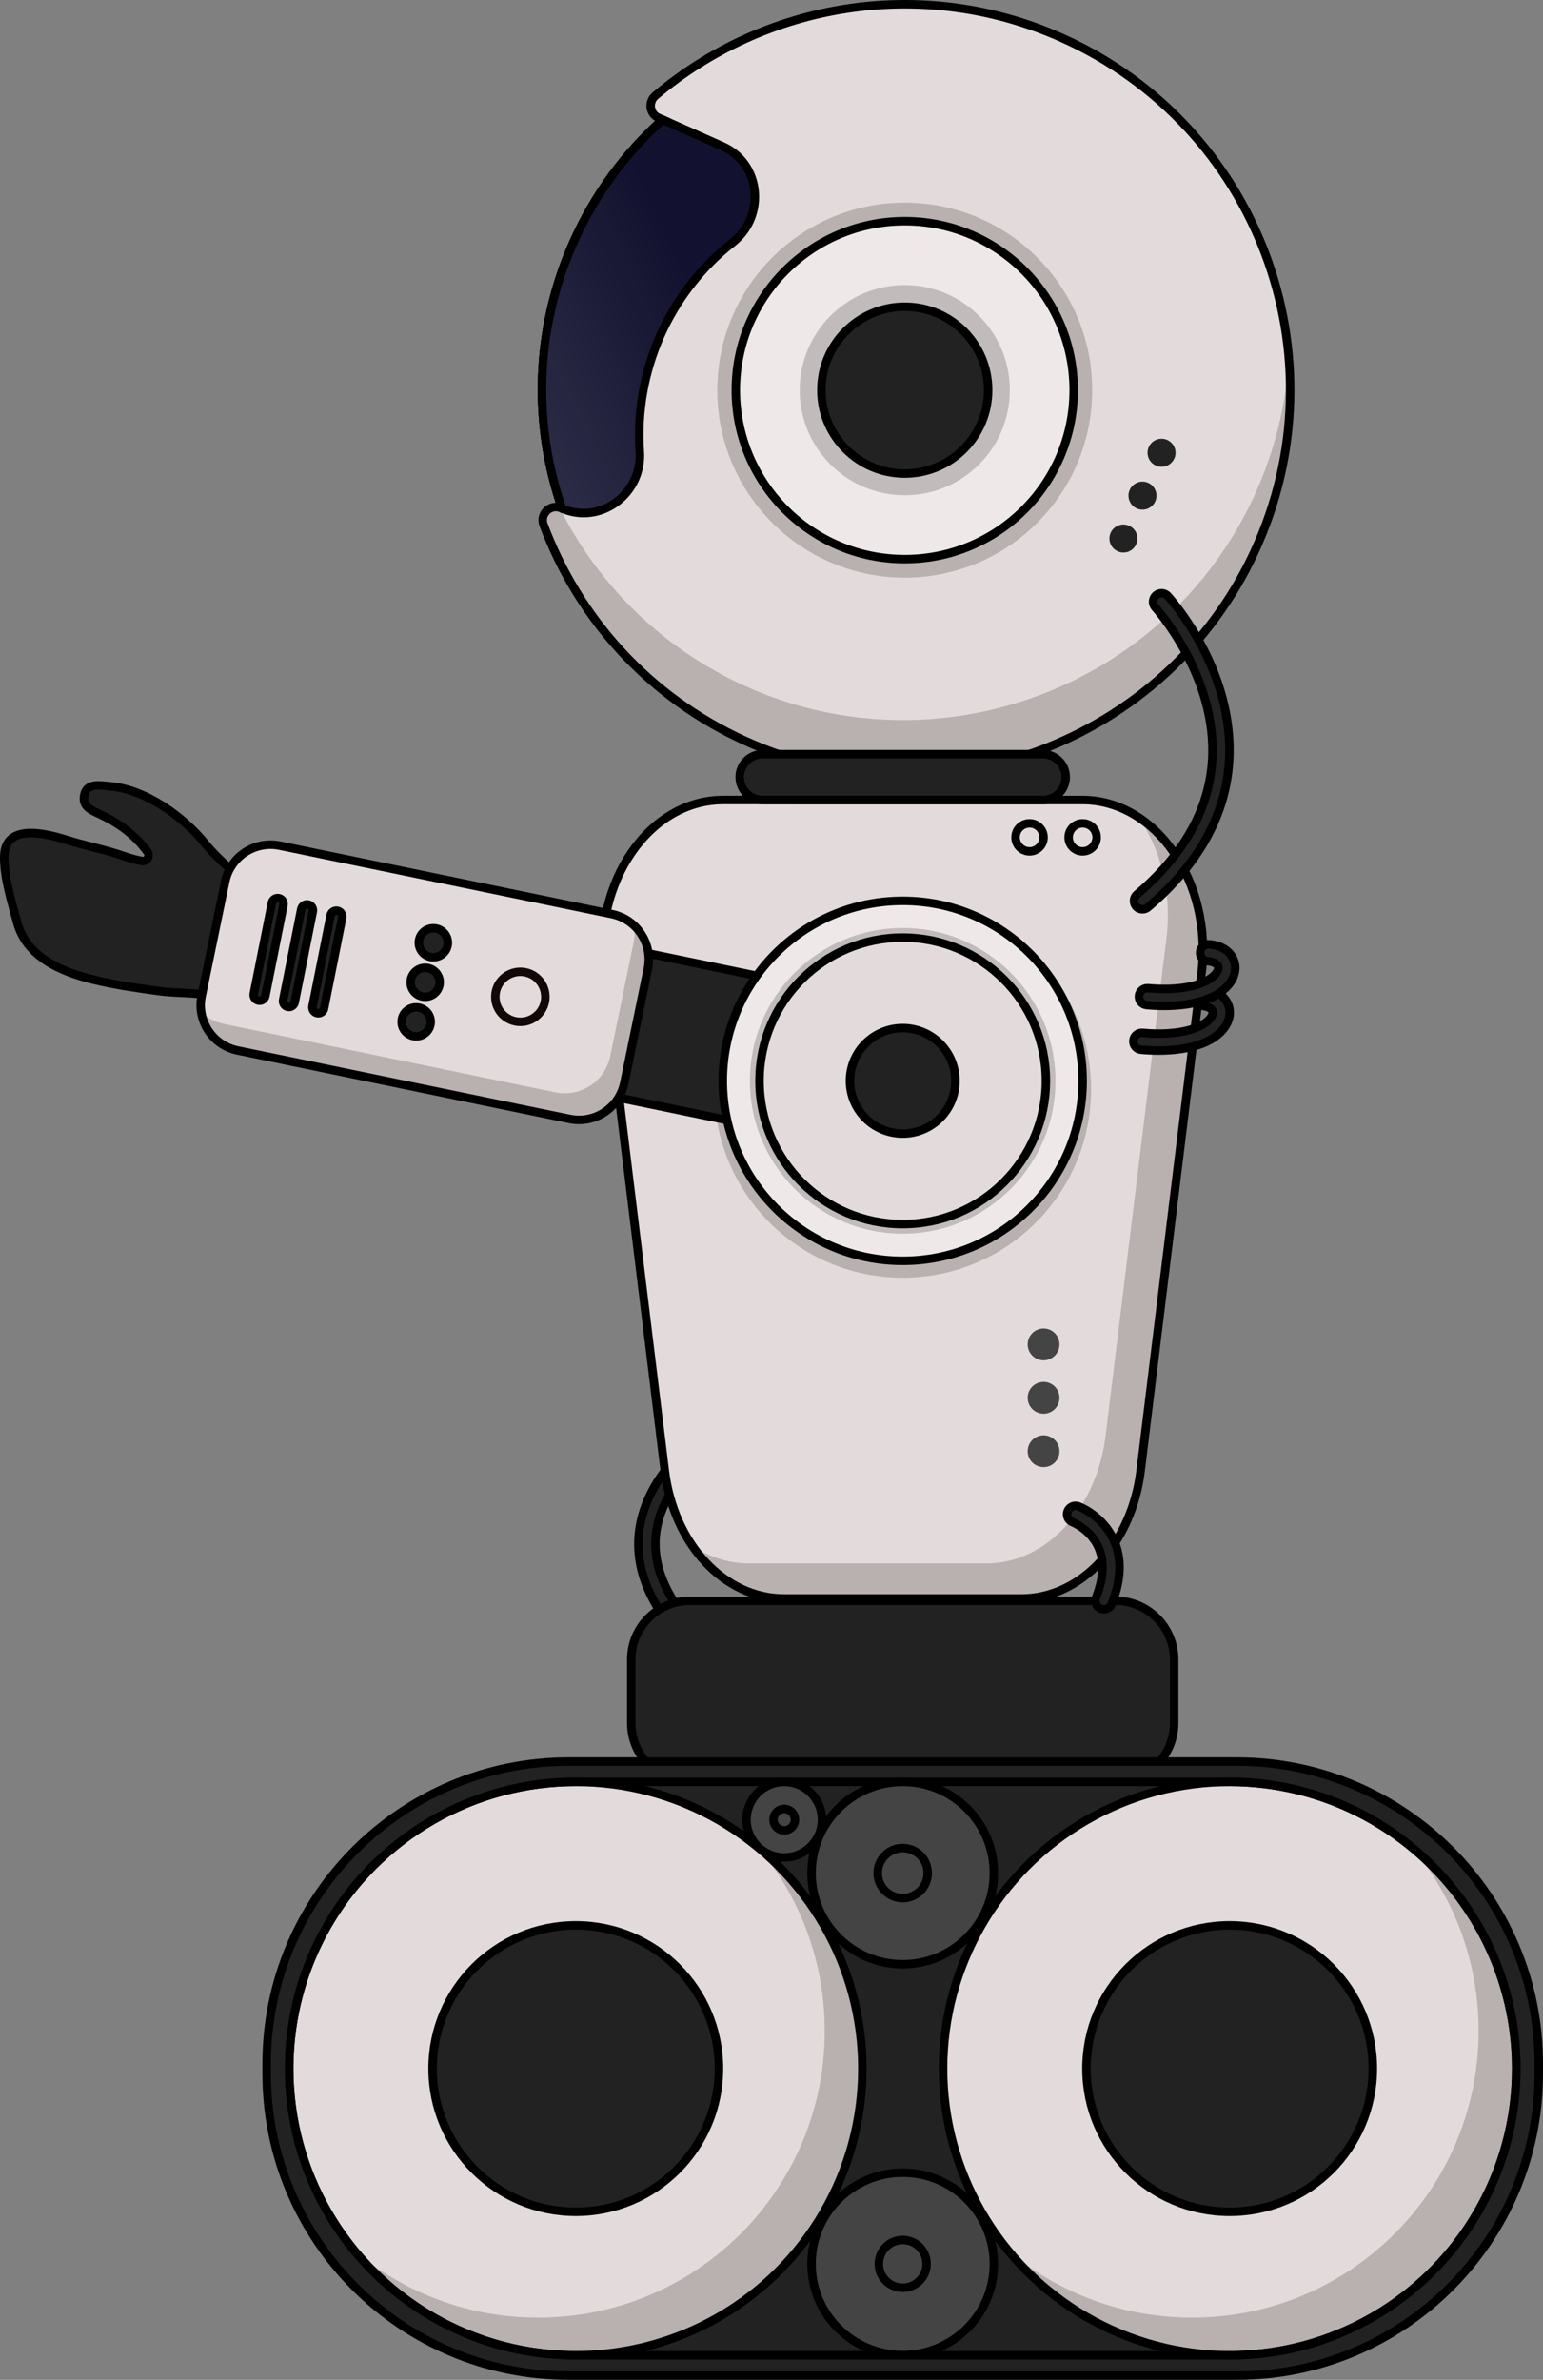
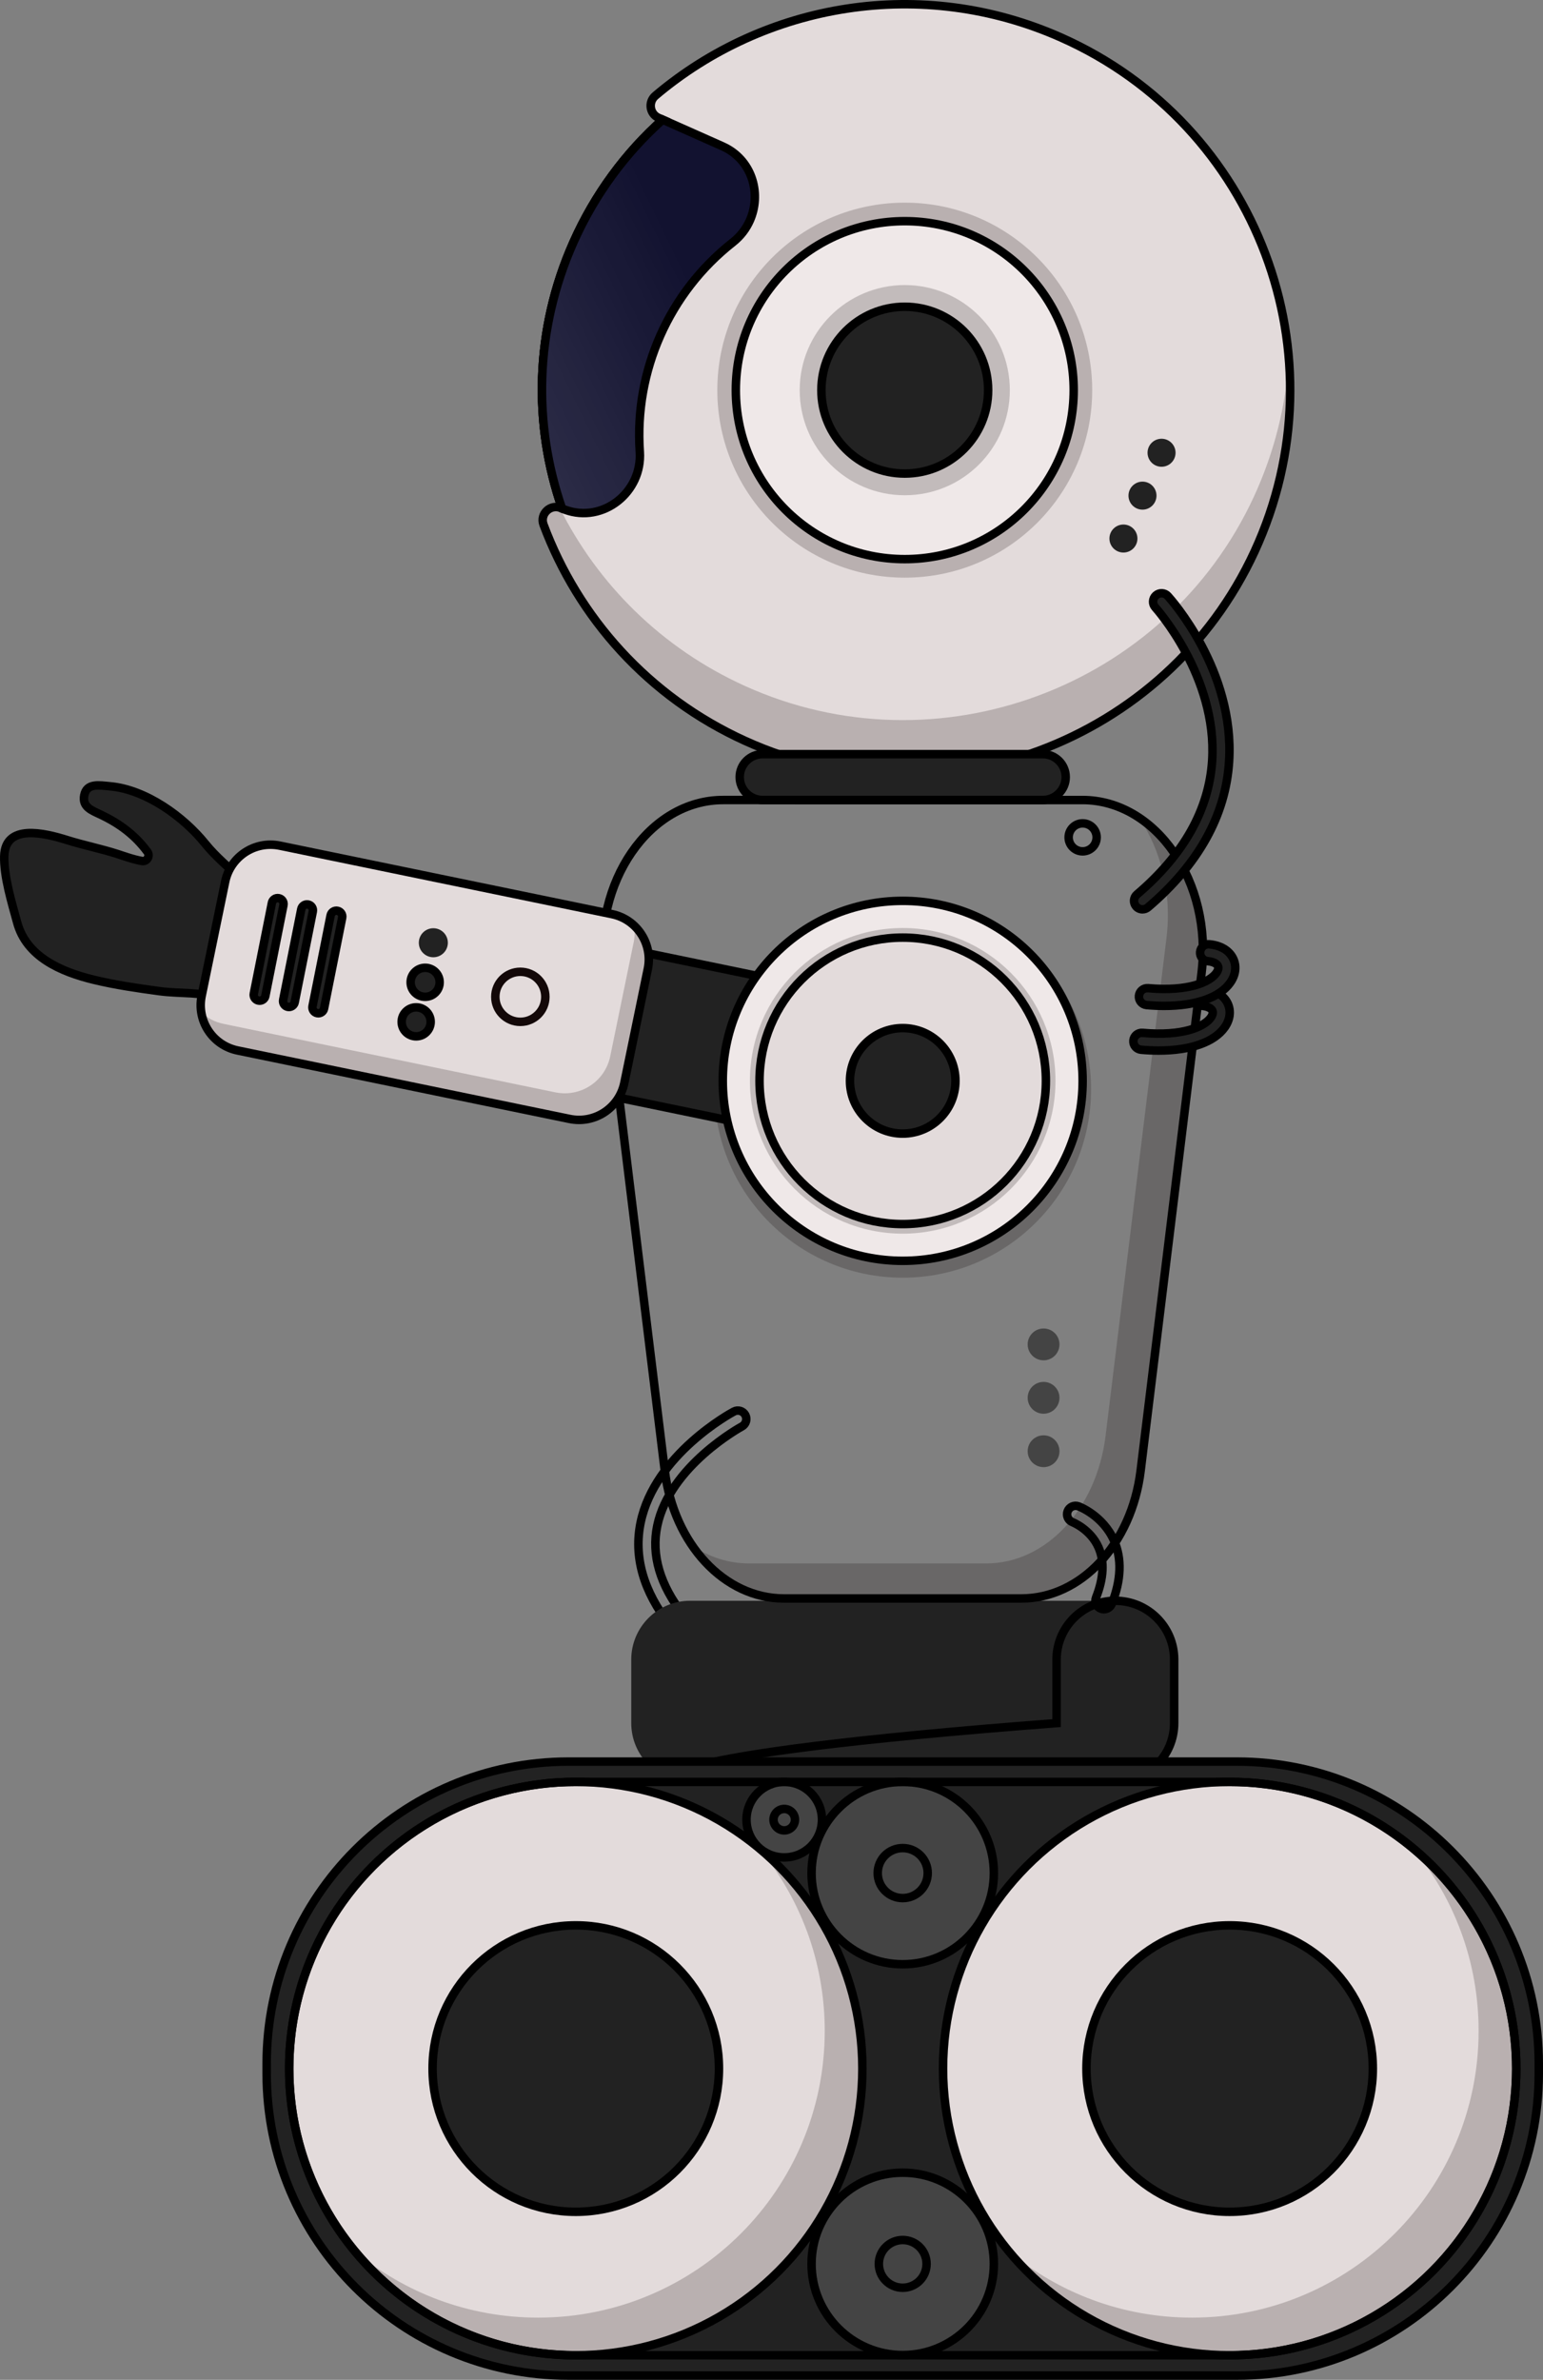
<svg xmlns="http://www.w3.org/2000/svg" version="1.1" id="Camada_1" x="0px" y="0px" width="181.991px" height="280.611px" viewBox="0 0 181.991 280.611" enable-background="new 0 0 181.991 280.611" xml:space="preserve">
  <rect x="0" y="0" width="181.991" height="280.611" fill="#808080" stroke="none" />
  <g>
    <g>
      <g>
-         <path fill="#222222" d="M79.916,192.044c0.185-0.017,0.368-0.086,0.525-0.209c0.435-0.341,0.511-0.969,0.17-1.404     c-2.774-3.538-3.813-7.08-3.089-10.528c1.487-7.08,9.891-11.656,9.976-11.701c0.487-0.261,0.67-0.866,0.41-1.353     c-0.26-0.486-0.867-0.67-1.352-0.41c-0.379,0.202-9.302,5.048-10.988,13.044c-0.855,4.055,0.312,8.155,3.47,12.182     C79.254,191.942,79.589,192.074,79.916,192.044z" />
-       </g>
+         </g>
      <g>
        <path fill="none" stroke="#000000" stroke-miterlimit="10" d="M79.916,192.044c0.185-0.017,0.368-0.086,0.525-0.209     c0.435-0.341,0.511-0.969,0.17-1.404c-2.774-3.538-3.813-7.08-3.089-10.528c1.487-7.08,9.891-11.656,9.976-11.701     c0.487-0.261,0.67-0.866,0.41-1.353c-0.26-0.486-0.867-0.67-1.352-0.41c-0.379,0.202-9.302,5.048-10.988,13.044     c-0.855,4.055,0.312,8.155,3.47,12.182C79.254,191.942,79.589,192.074,79.916,192.044z" />
      </g>
    </g>
    <path fill="#222222" d="M81.389,210.109h50.164c3.83,0,6.935-3.105,6.935-6.935v-7.489c0-3.83-3.105-6.935-6.935-6.935H81.389   c-3.83,0-6.935,3.105-6.935,6.935v7.489C74.454,207.004,77.559,210.109,81.389,210.109z" />
-     <path fill="none" stroke="#000000" stroke-miterlimit="10" d="M81.389,210.109h50.164c3.83,0,6.935-3.105,6.935-6.935v-7.489   c0-3.83-3.105-6.935-6.935-6.935H81.389c-3.83,0-6.935,3.105-6.935,6.935v7.489C74.454,207.004,77.559,210.109,81.389,210.109z" />
+     <path fill="none" stroke="#000000" stroke-miterlimit="10" d="M81.389,210.109h50.164c3.83,0,6.935-3.105,6.935-6.935v-7.489   c0-3.83-3.105-6.935-6.935-6.935c-3.83,0-6.935,3.105-6.935,6.935v7.489C74.454,207.004,77.559,210.109,81.389,210.109z" />
    <path fill="#222222" d="M67.068,280.111h78.807c19.671,0,35.617-15.946,35.617-35.617v-1.165c0-19.671-15.946-35.617-35.617-35.617   H67.068c-19.671,0-35.617,15.946-35.617,35.617v1.165C31.451,264.164,47.397,280.111,67.068,280.111z" />
    <path fill="none" stroke="#000000" stroke-miterlimit="10" d="M67.62,28.6c-4.584,10.313-4.76,21.47-1.329,31.356   c3.733,10.798,11.769,20.081,23.036,25.09c21.58,9.592,46.853-0.127,56.446-21.707c9.592-21.58-0.126-46.853-21.707-56.446   c-15.875-7.057-33.75-3.665-45.908,7.218C73.787,18.019,70.156,22.894,67.62,28.6z" />
    <path fill="#E3DBDB" d="M66.199,59.92L66.199,59.92c-1.25-0.555-2.57,0.665-2.092,1.946c4.08,10.936,12.346,20.303,23.795,25.499   c22.654,10.281,49.652,0.249,60.072-22.341c10.64-23.069,0.325-50.309-22.813-60.594C108.69-2.892,90.198,0.37,77.302,11.28   c-0.878,0.743-0.685,2.145,0.365,2.612l0.491,0.218c-4.371,3.908-8.002,8.783-10.538,14.489   c-4.57,10.282-4.759,21.402-1.361,31.265C66.231,59.892,66.228,59.894,66.199,59.92z" />
    <path opacity="0.2" fill="#130808" d="M64.107,61.865C68.186,72.8,76.452,82.17,87.904,87.368   c22.653,10.279,49.652,0.249,60.07-22.343c3.405-7.384,4.665-15.2,4.04-22.745c-0.333,5.467-1.672,10.964-4.106,16.248   c-10.418,22.592-37.416,32.622-60.07,22.343c-9.854-4.471-17.354-12.031-21.847-21.021C64.809,59.501,63.657,60.657,64.107,61.865z   " />
    <path fill="none" stroke="#000000" stroke-miterlimit="10" d="M66.199,59.92L66.199,59.92c-1.25-0.555-2.57,0.665-2.092,1.946   c4.08,10.936,12.346,20.303,23.795,25.499c22.654,10.281,49.652,0.249,60.072-22.341c10.64-23.069,0.325-50.309-22.813-60.594   C108.69-2.892,90.198,0.37,77.302,11.28c-0.878,0.743-0.685,2.145,0.365,2.612l0.491,0.218c-4.371,3.908-8.002,8.783-10.538,14.489   c-4.57,10.282-4.759,21.402-1.361,31.265C66.231,59.892,66.228,59.894,66.199,59.92z" />
    <circle opacity="0.2" fill="#130808" cx="106.713" cy="46.004" r="22.108" />
    <circle fill="#EFE8E8" cx="106.713" cy="46.004" r="19.925" />
    <circle fill="none" stroke="#000000" stroke-miterlimit="10" cx="106.713" cy="46.004" r="19.925" />
    <circle opacity="0.2" fill="#130808" cx="106.713" cy="46.004" r="12.392" />
    <circle fill="#222222" cx="106.713" cy="46.004" r="9.835" />
    <circle fill="none" stroke="#000000" stroke-miterlimit="10" cx="106.713" cy="46.004" r="9.835" />
    <path fill="#121230" d="M67.62,28.6c-4.584,10.313-4.76,21.47-1.329,31.356c0.119,0.058,0.242,0.107,0.362,0.15   c4.484,1.639,9.133-2.086,8.809-6.848c-0.326-4.768,0.54-9.467,2.423-13.703c1.887-4.245,4.791-8.028,8.551-10.985   c0.907-0.713,1.575-1.601,2.007-2.572c1.35-3.036,0.375-6.864-2.826-8.555c-0.144-0.075-0.294-0.147-0.442-0.213l-7.017-3.119   C73.787,18.019,70.156,22.894,67.62,28.6z" />
    <linearGradient id="SVGID_1_" gradientUnits="userSpaceOnUse" x1="-509.669" y1="-713.904" x2="-479.93" y2="-749.122" gradientTransform="matrix(0.914 0.406 -0.406 0.914 216.245 913.033)">
      <stop offset="0" style="stop-color:#FFFFFF" />
      <stop offset="1" style="stop-color:#FFFFFF;stop-opacity:0" />
    </linearGradient>
    <path opacity="0.2" fill="url(#SVGID_1_)" d="M67.62,28.6c-4.584,10.313-4.76,21.47-1.329,31.356   c0.119,0.058,0.242,0.107,0.362,0.15c4.484,1.639,9.133-2.086,8.809-6.848c-0.326-4.768,0.54-9.467,2.423-13.703   c1.887-4.245,4.791-8.028,8.551-10.985c0.907-0.713,1.575-1.601,2.007-2.572c1.35-3.036,0.375-6.864-2.826-8.555   c-0.144-0.075-0.294-0.147-0.442-0.213l-7.017-3.119C73.787,18.019,70.156,22.894,67.62,28.6z" />
    <path fill="none" stroke="#000000" stroke-miterlimit="10" d="M67.62,28.6c-4.584,10.313-4.76,21.47-1.329,31.356   c0.119,0.058,0.242,0.107,0.362,0.15c4.484,1.639,9.133-2.086,8.809-6.848c-0.326-4.768,0.54-9.467,2.423-13.703   c1.887-4.245,4.791-8.028,8.551-10.985c0.907-0.713,1.575-1.601,2.007-2.572c1.35-3.036,0.375-6.864-2.826-8.555   c-0.144-0.075-0.294-0.147-0.442-0.213l-7.017-3.119C73.787,18.019,70.156,22.894,67.62,28.6z" />
-     <path fill="#E3DBDB" d="M92.471,188.478h28c7.027,0,13.001-6.399,14.062-15.062l7.184-58.666   c1.315-10.74-5.35-20.418-14.062-20.418H85.288c-8.712,0-15.377,9.678-14.062,20.418l7.183,58.666   C79.47,182.079,85.444,188.478,92.471,188.478z" />
    <path opacity="0.2" fill="#130808" d="M81.661,182.272c2.63,3.827,6.526,6.208,10.809,6.208h28c7.029,0,13-6.399,14.064-15.064   l7.185-58.666c0.948-7.746-2.26-14.942-7.388-18.347c2.578,3.763,3.908,8.856,3.249,14.214l-7.179,58.666   c-1.064,8.665-7.035,15.064-14.064,15.064h-28C85.938,184.347,83.661,183.601,81.661,182.272z" />
    <path fill="none" stroke="#000000" stroke-miterlimit="10" d="M92.471,188.478h28c7.027,0,13.001-6.399,14.062-15.062l7.184-58.666   c1.315-10.74-5.35-20.418-14.062-20.418H85.288c-8.712,0-15.377,9.678-14.062,20.418l7.183,58.666   C79.47,182.079,85.444,188.478,92.471,188.478z" />
    <path fill="#222222" d="M89.949,94.332h33.044c1.494,0,2.704-1.211,2.704-2.704v0c0-1.494-1.211-2.704-2.704-2.704H89.949   c-1.494,0-2.704,1.211-2.704,2.704v0C87.245,93.121,88.455,94.332,89.949,94.332z" />
    <path fill="none" stroke="#000000" stroke-miterlimit="10" d="M89.949,94.332h33.044c1.494,0,2.704-1.211,2.704-2.704v0   c0-1.494-1.211-2.704-2.704-2.704H89.949c-1.494,0-2.704,1.211-2.704,2.704v0C87.245,93.121,88.455,94.332,89.949,94.332z" />
    <circle fill="#E3DBDB" cx="67.91" cy="243.911" r="33.803" />
    <path opacity="0.2" fill="#130808" d="M41.874,265.472c6.197,7.48,15.561,12.243,26.035,12.243   c18.671,0,33.804-15.133,33.804-33.804c0-10.457-4.746-19.81-12.208-26c4.856,5.85,7.769,13.364,7.769,21.561   c0,18.671-15.133,33.804-33.804,33.804C55.256,273.276,47.73,270.345,41.874,265.472z" />
    <circle fill="none" stroke="#000000" stroke-miterlimit="10" cx="67.91" cy="243.911" r="33.803" />
    <circle fill="#E3DBDB" cx="145.032" cy="243.911" r="33.803" />
    <path opacity="0.2" fill="#130808" d="M118.996,265.472c6.197,7.48,15.561,12.243,26.035,12.243   c18.671,0,33.804-15.133,33.804-33.804c0-10.457-4.746-19.81-12.208-26c4.855,5.85,7.769,13.364,7.769,21.561   c0,18.671-15.133,33.804-33.804,33.804C132.378,273.276,124.852,270.345,118.996,265.472z" />
    <circle fill="#222222" cx="67.91" cy="243.911" r="16.889" />
    <circle fill="#222222" cx="145.032" cy="243.911" r="16.889" />
    <circle fill="none" stroke="#000000" stroke-miterlimit="10" cx="67.91" cy="243.911" r="16.889" />
    <circle opacity="0.2" fill="#130808" cx="106.471" cy="128.439" r="22.217" />
    <circle opacity="0.2" fill="#130808" cx="106.471" cy="121.053" r="8.153" />
    <g>
      <g>
        <path fill="#222222" d="M26.227,117.781c-2.411-0.872-4.929-0.572-7.453-0.915c-2.567-0.349-5.183-0.726-7.701-1.336     c-3.924-0.951-7.954-2.722-9.048-6.755c-0.628-2.317-1.584-5.372-1.522-7.826c0.097-3.838,4.678-2.757,7.422-1.894     c1.962,0.617,4.002,1.016,5.978,1.655c0.573,0.185,1.824,0.642,2.843,0.813c0.595,0.1,0.999-0.601,0.639-1.085     c-1.431-1.927-3.174-3.261-5.453-4.355c-1.088-0.522-2.266-0.901-1.995-2.308c0.287-1.484,1.785-1.174,3.034-1.064     c4.241,0.374,8.7,3.612,11.251,6.788c2.441,3.04,6.494,5.271,7.448,9.17C32.522,112.145,32.218,119.988,26.227,117.781z" />
        <path fill="none" stroke="#000000" stroke-miterlimit="10" d="M26.227,117.781c-2.411-0.872-4.929-0.572-7.453-0.915     c-2.567-0.349-5.183-0.726-7.701-1.336c-3.924-0.951-7.954-2.722-9.048-6.755c-0.628-2.317-1.584-5.372-1.522-7.826     c0.097-3.838,4.678-2.757,7.422-1.894c1.962,0.617,4.002,1.016,5.978,1.655c0.573,0.185,1.824,0.642,2.843,0.813     c0.595,0.1,0.999-0.601,0.639-1.085c-1.431-1.927-3.174-3.261-5.453-4.355c-1.088-0.522-2.266-0.901-1.995-2.308     c0.287-1.484,1.785-1.174,3.034-1.064c4.241,0.374,8.7,3.612,11.251,6.788c2.441,3.04,6.494,5.271,7.448,9.17     C32.522,112.145,32.218,119.988,26.227,117.781z" />
      </g>
      <rect x="45.597" y="113.646" transform="matrix(-0.979 -0.202 0.202 -0.979 136.964 258.633)" fill="#222222" width="72.147" height="17.373" />
      <rect x="45.597" y="113.646" transform="matrix(-0.979 -0.202 0.202 -0.979 136.964 258.633)" fill="none" stroke="#000000" stroke-miterlimit="10" width="72.147" height="17.373" />
      <circle fill="#EFE8E8" cx="106.471" cy="127.444" r="21.222" />
      <circle opacity="0.2" fill="#130808" cx="106.471" cy="127.444" r="18.02" />
      <circle fill="#E3DBDB" cx="106.471" cy="127.444" r="16.889" />
      <circle fill="none" stroke="#000000" stroke-miterlimit="10" cx="106.471" cy="127.444" r="16.889" />
      <circle fill="none" stroke="#000000" stroke-miterlimit="10" cx="106.471" cy="127.444" r="21.222" />
      <g>
        <path fill="#E3DBDB" d="M28.028,123.865l39.162,8.072c2.951,0.608,5.837-1.291,6.445-4.242l2.775-13.464     c0.608-2.951-1.291-5.837-4.242-6.445l-39.162-8.072c-2.951-0.608-5.837,1.291-6.445,4.242l-2.775,13.464     C23.177,120.371,25.076,123.257,28.028,123.865z" />
        <path opacity="0.2" fill="#130808" d="M76.412,114.235l-2.78,13.46c-0.6,2.95-3.49,4.85-6.44,4.24l-39.16-8.07     c-2.3-0.47-3.95-2.31-4.29-4.5c0.7,0.67,1.6,1.15,2.62,1.36l39.16,8.08c2.95,0.6,5.84-1.3,6.45-4.25l2.77-13.46     c0.14-0.67,0.15-1.33,0.04-1.96C76.132,110.385,76.812,112.295,76.412,114.235z" />
        <path fill="none" stroke="#000000" stroke-miterlimit="10" d="M28.028,123.865l39.162,8.072c2.951,0.608,5.837-1.291,6.445-4.242     l2.775-13.464c0.608-2.951-1.291-5.837-4.242-6.445l-39.162-8.072c-2.951-0.608-5.837,1.291-6.445,4.242l-2.775,13.464     C23.177,120.371,25.076,123.257,28.028,123.865z" />
      </g>
    </g>
    <circle fill="#222222" cx="106.471" cy="127.444" r="6.221" />
    <circle fill="none" stroke="#000000" stroke-miterlimit="10" cx="106.471" cy="127.444" r="6.221" />
    <circle fill="#444444" cx="106.471" cy="266.938" r="10.751" />
    <circle fill="none" stroke="#000000" stroke-miterlimit="10" cx="106.471" cy="266.938" r="10.751" />
    <circle fill="none" stroke="#000000" stroke-miterlimit="10" cx="106.471" cy="266.938" r="2.815" />
    <circle fill="#444444" cx="106.471" cy="220.859" r="10.751" />
    <circle fill="none" stroke="#000000" stroke-miterlimit="10" cx="106.471" cy="220.859" r="2.949" />
    <circle fill="none" stroke="#000000" stroke-miterlimit="10" cx="106.471" cy="220.859" r="10.751" />
    <circle fill="#444444" cx="92.498" cy="214.56" r="4.451" />
    <circle fill="none" stroke="#000000" stroke-miterlimit="10" cx="92.498" cy="214.56" r="4.451" />
    <circle fill="none" stroke="#000000" stroke-miterlimit="10" cx="92.498" cy="214.56" r="1.265" />
    <circle fill="none" stroke="#000000" stroke-miterlimit="10" cx="145.032" cy="243.911" r="33.803" />
    <circle fill="none" stroke="#000000" stroke-miterlimit="10" cx="145.032" cy="243.911" r="16.889" />
    <path fill="none" stroke="#000000" stroke-miterlimit="10" d="M67.91,277.715h77.122c18.669,0,33.803-15.134,33.803-33.803v0   c0-18.669-15.134-33.803-33.803-33.803H67.91c-18.669,0-33.803,15.134-33.803,33.803v0C34.107,262.58,49.241,277.715,67.91,277.715   z" />
    <path fill="none" stroke="#000000" stroke-miterlimit="10" d="M67.068,280.111h78.807c19.671,0,35.617-15.946,35.617-35.617v-1.165   c0-19.671-15.946-35.617-35.617-35.617H67.068c-19.671,0-35.617,15.946-35.617,35.617v1.165   C31.451,264.164,47.397,280.111,67.068,280.111z" />
    <circle fill="#222222" cx="137" cy="53.385" r="1.652" />
    <circle fill="#222222" cx="134.752" cy="58.442" r="1.652" />
    <circle fill="#222222" cx="132.504" cy="63.5" r="1.652" />
    <circle fill="none" stroke="#000000" stroke-miterlimit="10" cx="127.693" cy="98.734" r="1.652" />
-     <circle fill="none" stroke="#000000" stroke-miterlimit="10" cx="121.432" cy="98.734" r="1.652" />
    <g>
      <path fill="#222222" d="M136.66,123.875c-0.666,0-1.358-0.032-2.075-0.096c-0.55-0.049-0.956-0.535-0.907-1.085    c0.049-0.55,0.538-0.964,1.085-0.907c4.716,0.42,7.284-0.709,8.052-1.805c0.125-0.178,0.314-0.52,0.178-0.813    c-0.139-0.297-0.593-0.513-1.188-0.564c-0.55-0.048-0.958-0.532-0.91-1.082c0.047-0.551,0.522-0.962,1.083-0.91    c1.344,0.116,2.374,0.74,2.827,1.712c0.41,0.879,0.281,1.901-0.353,2.806C143.215,122.894,140.374,123.875,136.66,123.875z" />
    </g>
    <g>
      <path fill="none" stroke="#000000" stroke-miterlimit="10" d="M136.66,123.875c-0.666,0-1.358-0.032-2.075-0.096    c-0.55-0.049-0.956-0.535-0.907-1.085c0.049-0.55,0.538-0.964,1.085-0.907c4.716,0.42,7.284-0.709,8.052-1.805    c0.125-0.178,0.314-0.52,0.178-0.813c-0.139-0.297-0.593-0.513-1.188-0.564c-0.55-0.048-0.958-0.532-0.91-1.082    c0.047-0.551,0.522-0.962,1.083-0.91c1.344,0.116,2.374,0.74,2.827,1.712c0.41,0.879,0.281,1.901-0.353,2.806    C143.215,122.894,140.374,123.875,136.66,123.875z" />
    </g>
    <g>
      <path fill="#222222" d="M137.315,118.606c-0.666,0-1.358-0.032-2.075-0.096c-0.55-0.049-0.956-0.535-0.907-1.085    c0.049-0.55,0.532-0.955,1.085-0.907c4.714,0.421,7.283-0.709,8.052-1.805c0.125-0.178,0.314-0.52,0.178-0.813    c-0.139-0.297-0.593-0.513-1.188-0.564c-0.55-0.048-0.958-0.532-0.91-1.082c0.048-0.551,0.52-0.967,1.083-0.91    c1.344,0.116,2.374,0.74,2.827,1.712c0.41,0.879,0.281,1.901-0.353,2.806C143.869,117.626,141.029,118.606,137.315,118.606z" />
    </g>
    <g>
      <path fill="none" stroke="#000000" stroke-miterlimit="10" d="M137.315,118.606c-0.666,0-1.358-0.032-2.075-0.096    c-0.55-0.049-0.956-0.535-0.907-1.085c0.049-0.55,0.532-0.955,1.085-0.907c4.714,0.421,7.283-0.709,8.052-1.805    c0.125-0.178,0.314-0.52,0.178-0.813c-0.139-0.297-0.593-0.513-1.188-0.564c-0.55-0.048-0.958-0.532-0.91-1.082    c0.048-0.551,0.52-0.967,1.083-0.91c1.344,0.116,2.374,0.74,2.827,1.712c0.41,0.879,0.281,1.901-0.353,2.806    C143.869,117.626,141.029,118.606,137.315,118.606z" />
    </g>
    <g>
      <path fill="#222222" d="M134.753,107.222c-0.283,0-0.564-0.12-0.762-0.353c-0.358-0.421-0.307-1.052,0.114-1.409    c5.515-4.688,8.498-10.001,8.865-15.79c0.627-9.885-6.634-17.967-6.708-18.047c-0.372-0.408-0.343-1.04,0.064-1.413    s1.04-0.345,1.412,0.063c0.323,0.353,7.902,8.764,7.229,19.506c-0.398,6.358-3.617,12.146-9.567,17.204    C135.212,107.144,134.982,107.222,134.753,107.222z" />
    </g>
    <g>
-       <path fill="#222222" d="M130.198,189.751c-0.122,0-0.247-0.022-0.367-0.07c-0.514-0.203-0.766-0.784-0.562-1.298    c0.911-2.303,1.012-4.292,0.301-5.912c-0.942-2.148-3.048-2.978-3.069-2.985c-0.514-0.197-0.774-0.774-0.579-1.289    c0.195-0.514,0.767-0.774,1.283-0.583c0.117,0.043,2.886,1.104,4.183,4.021c0.949,2.134,0.862,4.651-0.259,7.484    C130.973,189.511,130.596,189.751,130.198,189.751z" />
-     </g>
+       </g>
    <g>
      <path fill="none" stroke="#000000" stroke-miterlimit="10" d="M134.753,107.222c-0.283,0-0.564-0.12-0.762-0.353    c-0.358-0.421-0.307-1.052,0.114-1.409c5.515-4.688,8.498-10.001,8.865-15.79c0.627-9.885-6.634-17.967-6.708-18.047    c-0.372-0.408-0.343-1.04,0.064-1.413s1.04-0.345,1.412,0.063c0.323,0.353,7.902,8.764,7.229,19.506    c-0.398,6.358-3.617,12.146-9.567,17.204C135.212,107.144,134.982,107.222,134.753,107.222z" />
    </g>
    <g>
      <path fill="none" stroke="#000000" stroke-miterlimit="10" d="M130.198,189.751c-0.122,0-0.247-0.022-0.367-0.07    c-0.514-0.203-0.766-0.784-0.562-1.298c0.911-2.303,1.012-4.292,0.301-5.912c-0.942-2.148-3.048-2.978-3.069-2.985    c-0.514-0.197-0.774-0.774-0.579-1.289c0.195-0.514,0.767-0.774,1.283-0.583c0.117,0.043,2.886,1.104,4.183,4.021    c0.949,2.134,0.862,4.651-0.259,7.484C130.973,189.511,130.596,189.751,130.198,189.751z" />
    </g>
    <g>
      <path fill="#222222" d="M37.542,119.479c-0.045,0-0.091-0.004-0.137-0.014c-0.377-0.075-0.621-0.441-0.546-0.818l2.135-10.707    c0.075-0.377,0.44-0.626,0.818-0.546c0.377,0.075,0.621,0.441,0.546,0.818l-2.135,10.707    C38.158,119.251,37.867,119.479,37.542,119.479z" />
    </g>
    <g>
      <path fill="#222222" d="M34.08,118.738c-0.045,0-0.091-0.004-0.137-0.014c-0.377-0.075-0.621-0.441-0.546-0.818l2.135-10.707    c0.075-0.377,0.44-0.624,0.818-0.546c0.377,0.075,0.621,0.441,0.546,0.818l-2.135,10.707    C34.696,118.509,34.405,118.738,34.08,118.738z" />
    </g>
    <g>
      <path fill="#222222" d="M30.618,117.995c-0.045,0-0.091-0.004-0.137-0.014c-0.377-0.075-0.621-0.441-0.546-0.818l2.135-10.707    c0.075-0.376,0.44-0.625,0.818-0.546c0.377,0.075,0.621,0.441,0.546,0.818L31.3,117.436    C31.234,117.767,30.943,117.995,30.618,117.995z" />
    </g>
    <g>
      <path fill="none" stroke="#000000" stroke-miterlimit="10" d="M37.542,119.479c-0.045,0-0.091-0.004-0.137-0.014    c-0.377-0.075-0.621-0.441-0.546-0.818l2.135-10.707c0.075-0.377,0.44-0.626,0.818-0.546c0.377,0.075,0.621,0.441,0.546,0.818    l-2.135,10.707C38.158,119.251,37.867,119.479,37.542,119.479z" />
    </g>
    <g>
      <path fill="none" stroke="#000000" stroke-miterlimit="10" d="M34.08,118.738c-0.045,0-0.091-0.004-0.137-0.014    c-0.377-0.075-0.621-0.441-0.546-0.818l2.135-10.707c0.075-0.377,0.44-0.624,0.818-0.546c0.377,0.075,0.621,0.441,0.546,0.818    l-2.135,10.707C34.696,118.509,34.405,118.738,34.08,118.738z" />
    </g>
    <g>
      <path fill="none" stroke="#000000" stroke-miterlimit="10" d="M30.618,117.995c-0.045,0-0.091-0.004-0.137-0.014    c-0.377-0.075-0.621-0.441-0.546-0.818l2.135-10.707c0.075-0.376,0.44-0.625,0.818-0.546c0.377,0.075,0.621,0.441,0.546,0.818    L31.3,117.436C31.234,117.767,30.943,117.995,30.618,117.995z" />
    </g>
    <g>
      <circle fill="#222222" cx="50.145" cy="115.825" r="1.712" />
      <circle fill="none" stroke="#000000" stroke-miterlimit="10" cx="50.145" cy="115.825" r="1.712" />
    </g>
    <g>
      <circle fill="#222222" cx="51.11" cy="111.161" r="1.712" />
-       <circle fill="none" stroke="#000000" stroke-miterlimit="10" cx="51.11" cy="111.161" r="1.712" />
    </g>
    <g>
      <circle fill="#222222" cx="49.085" cy="120.489" r="1.712" />
      <circle fill="none" stroke="#000000" stroke-miterlimit="10" cx="49.085" cy="120.489" r="1.712" />
    </g>
    <circle fill="none" stroke="#130808" stroke-miterlimit="10" cx="61.372" cy="117.537" r="2.951" />
    <g>
      <circle fill="#444444" cx="123.085" cy="158.521" r="1.876" />
      <circle fill="#444444" cx="123.085" cy="164.819" r="1.876" />
      <circle fill="#444444" cx="123.085" cy="171.117" r="1.876" />
    </g>
  </g>
</svg>